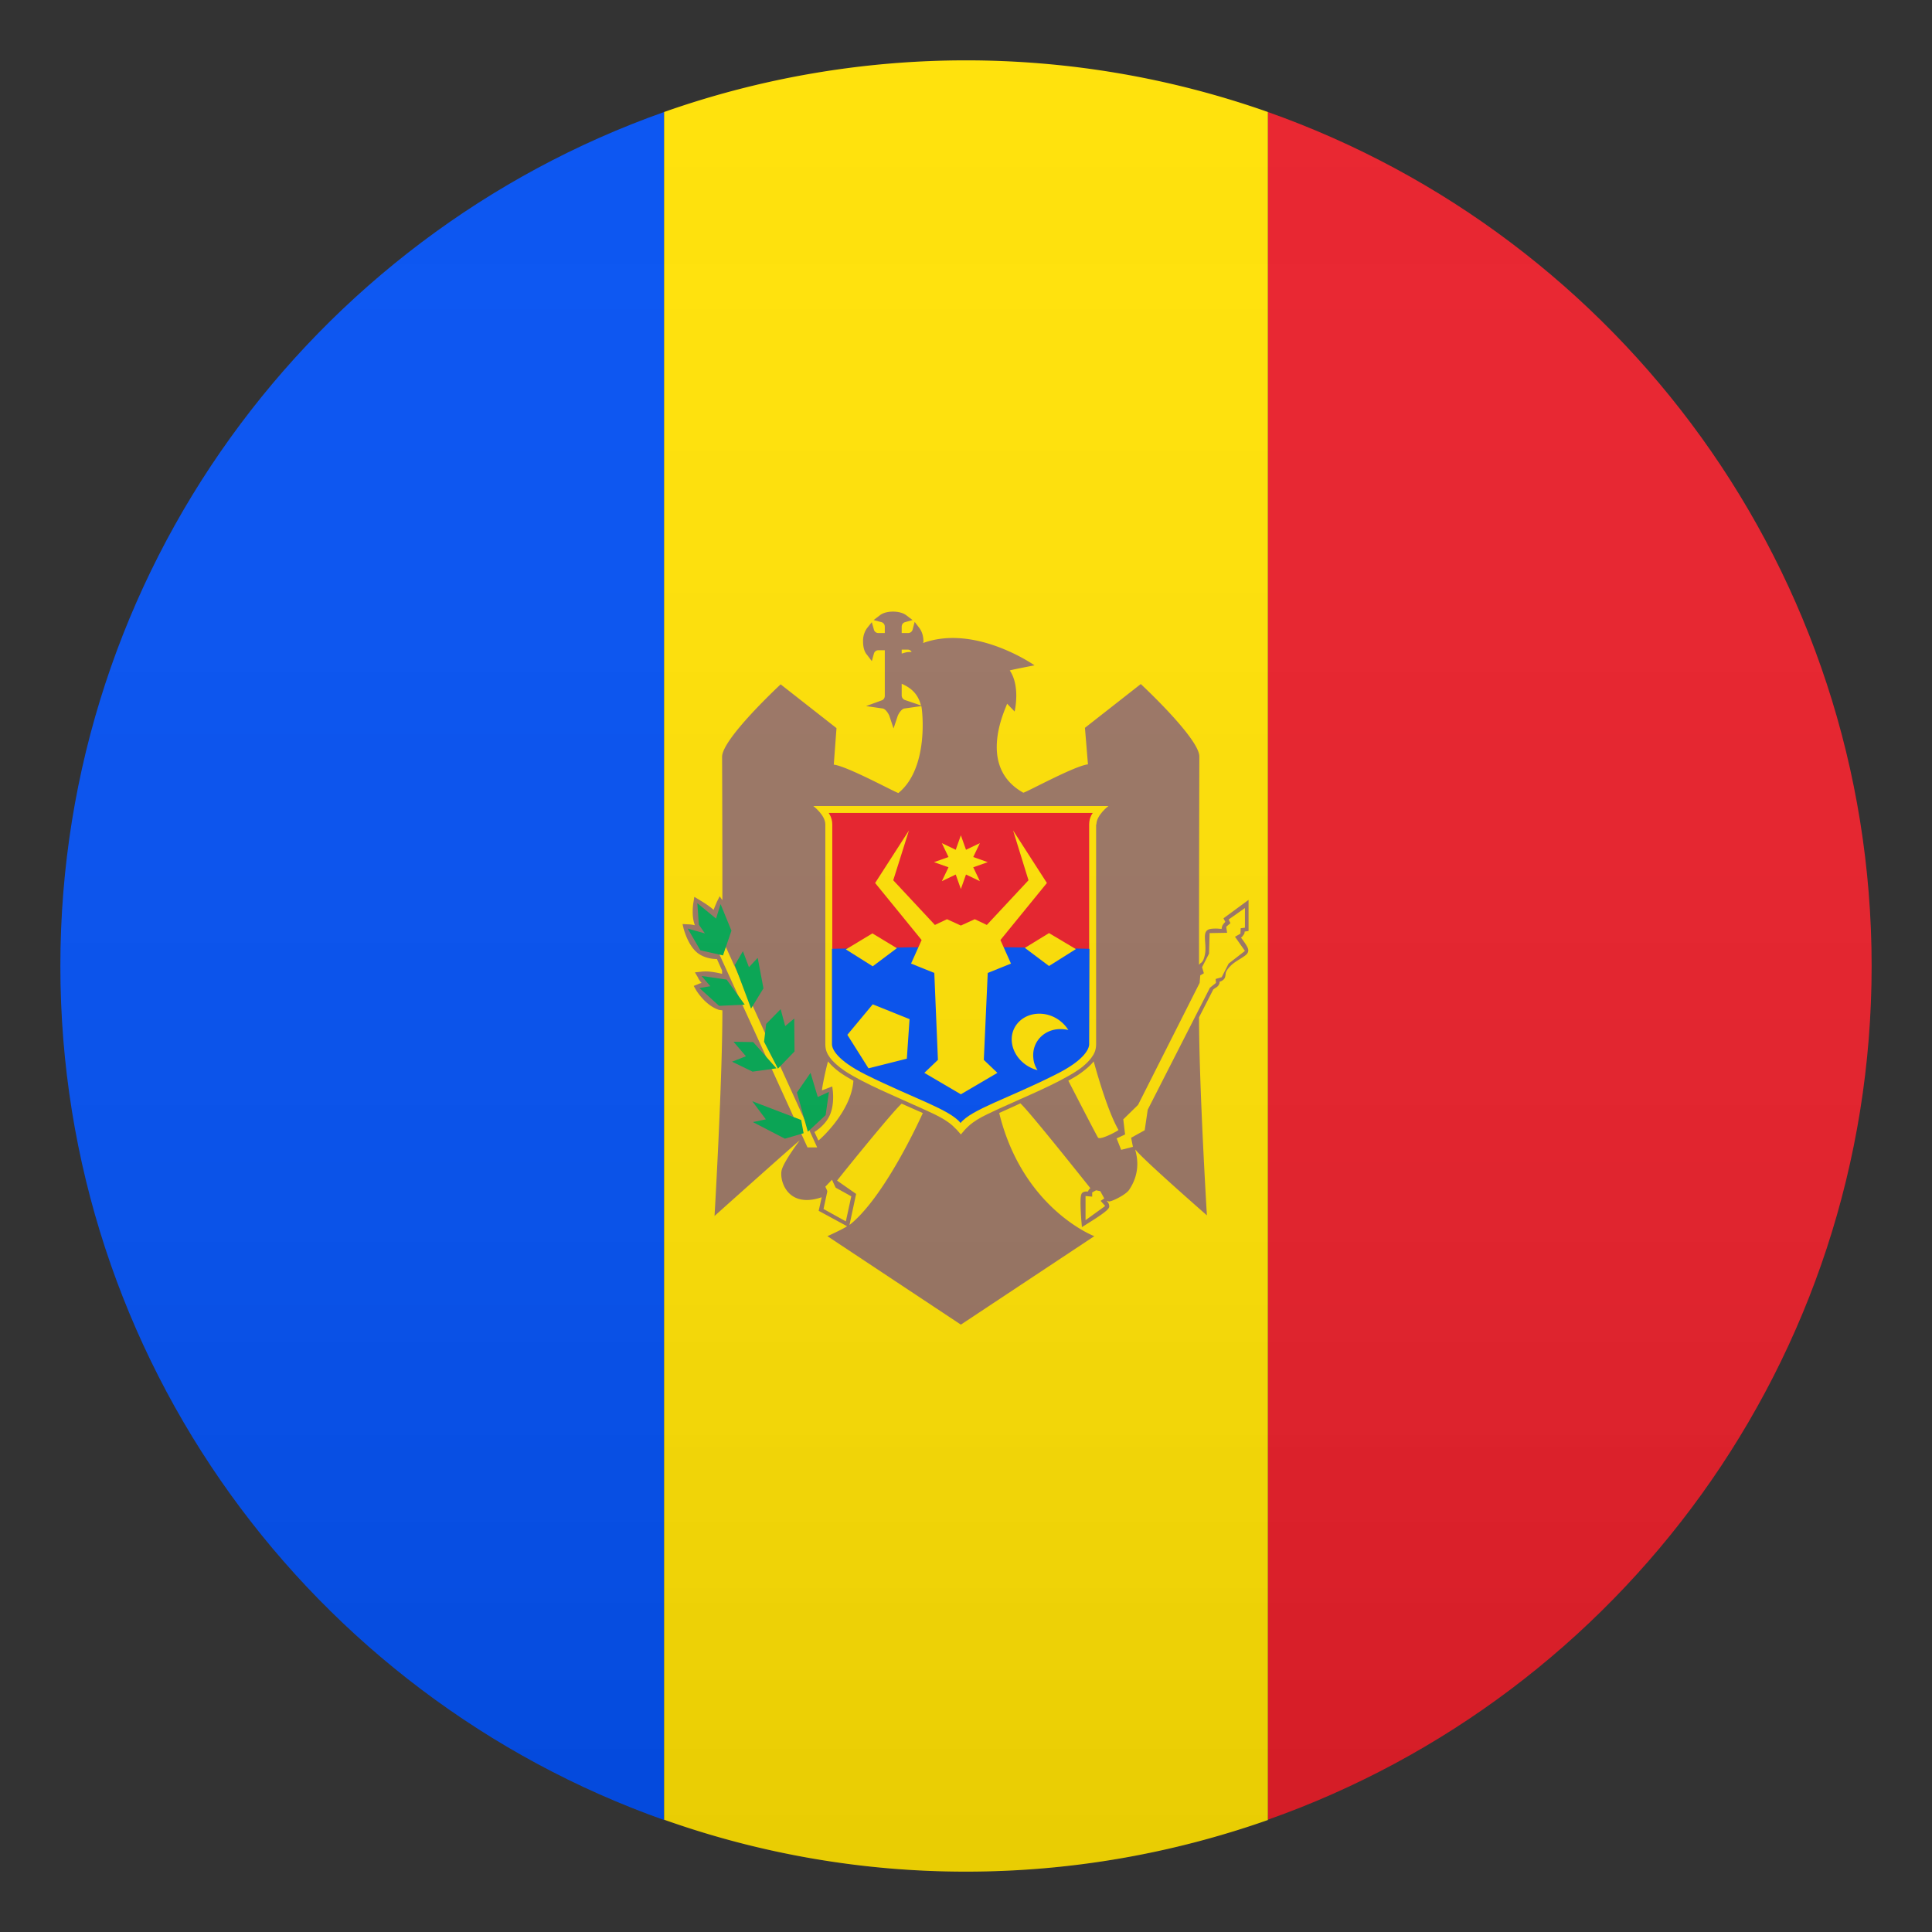
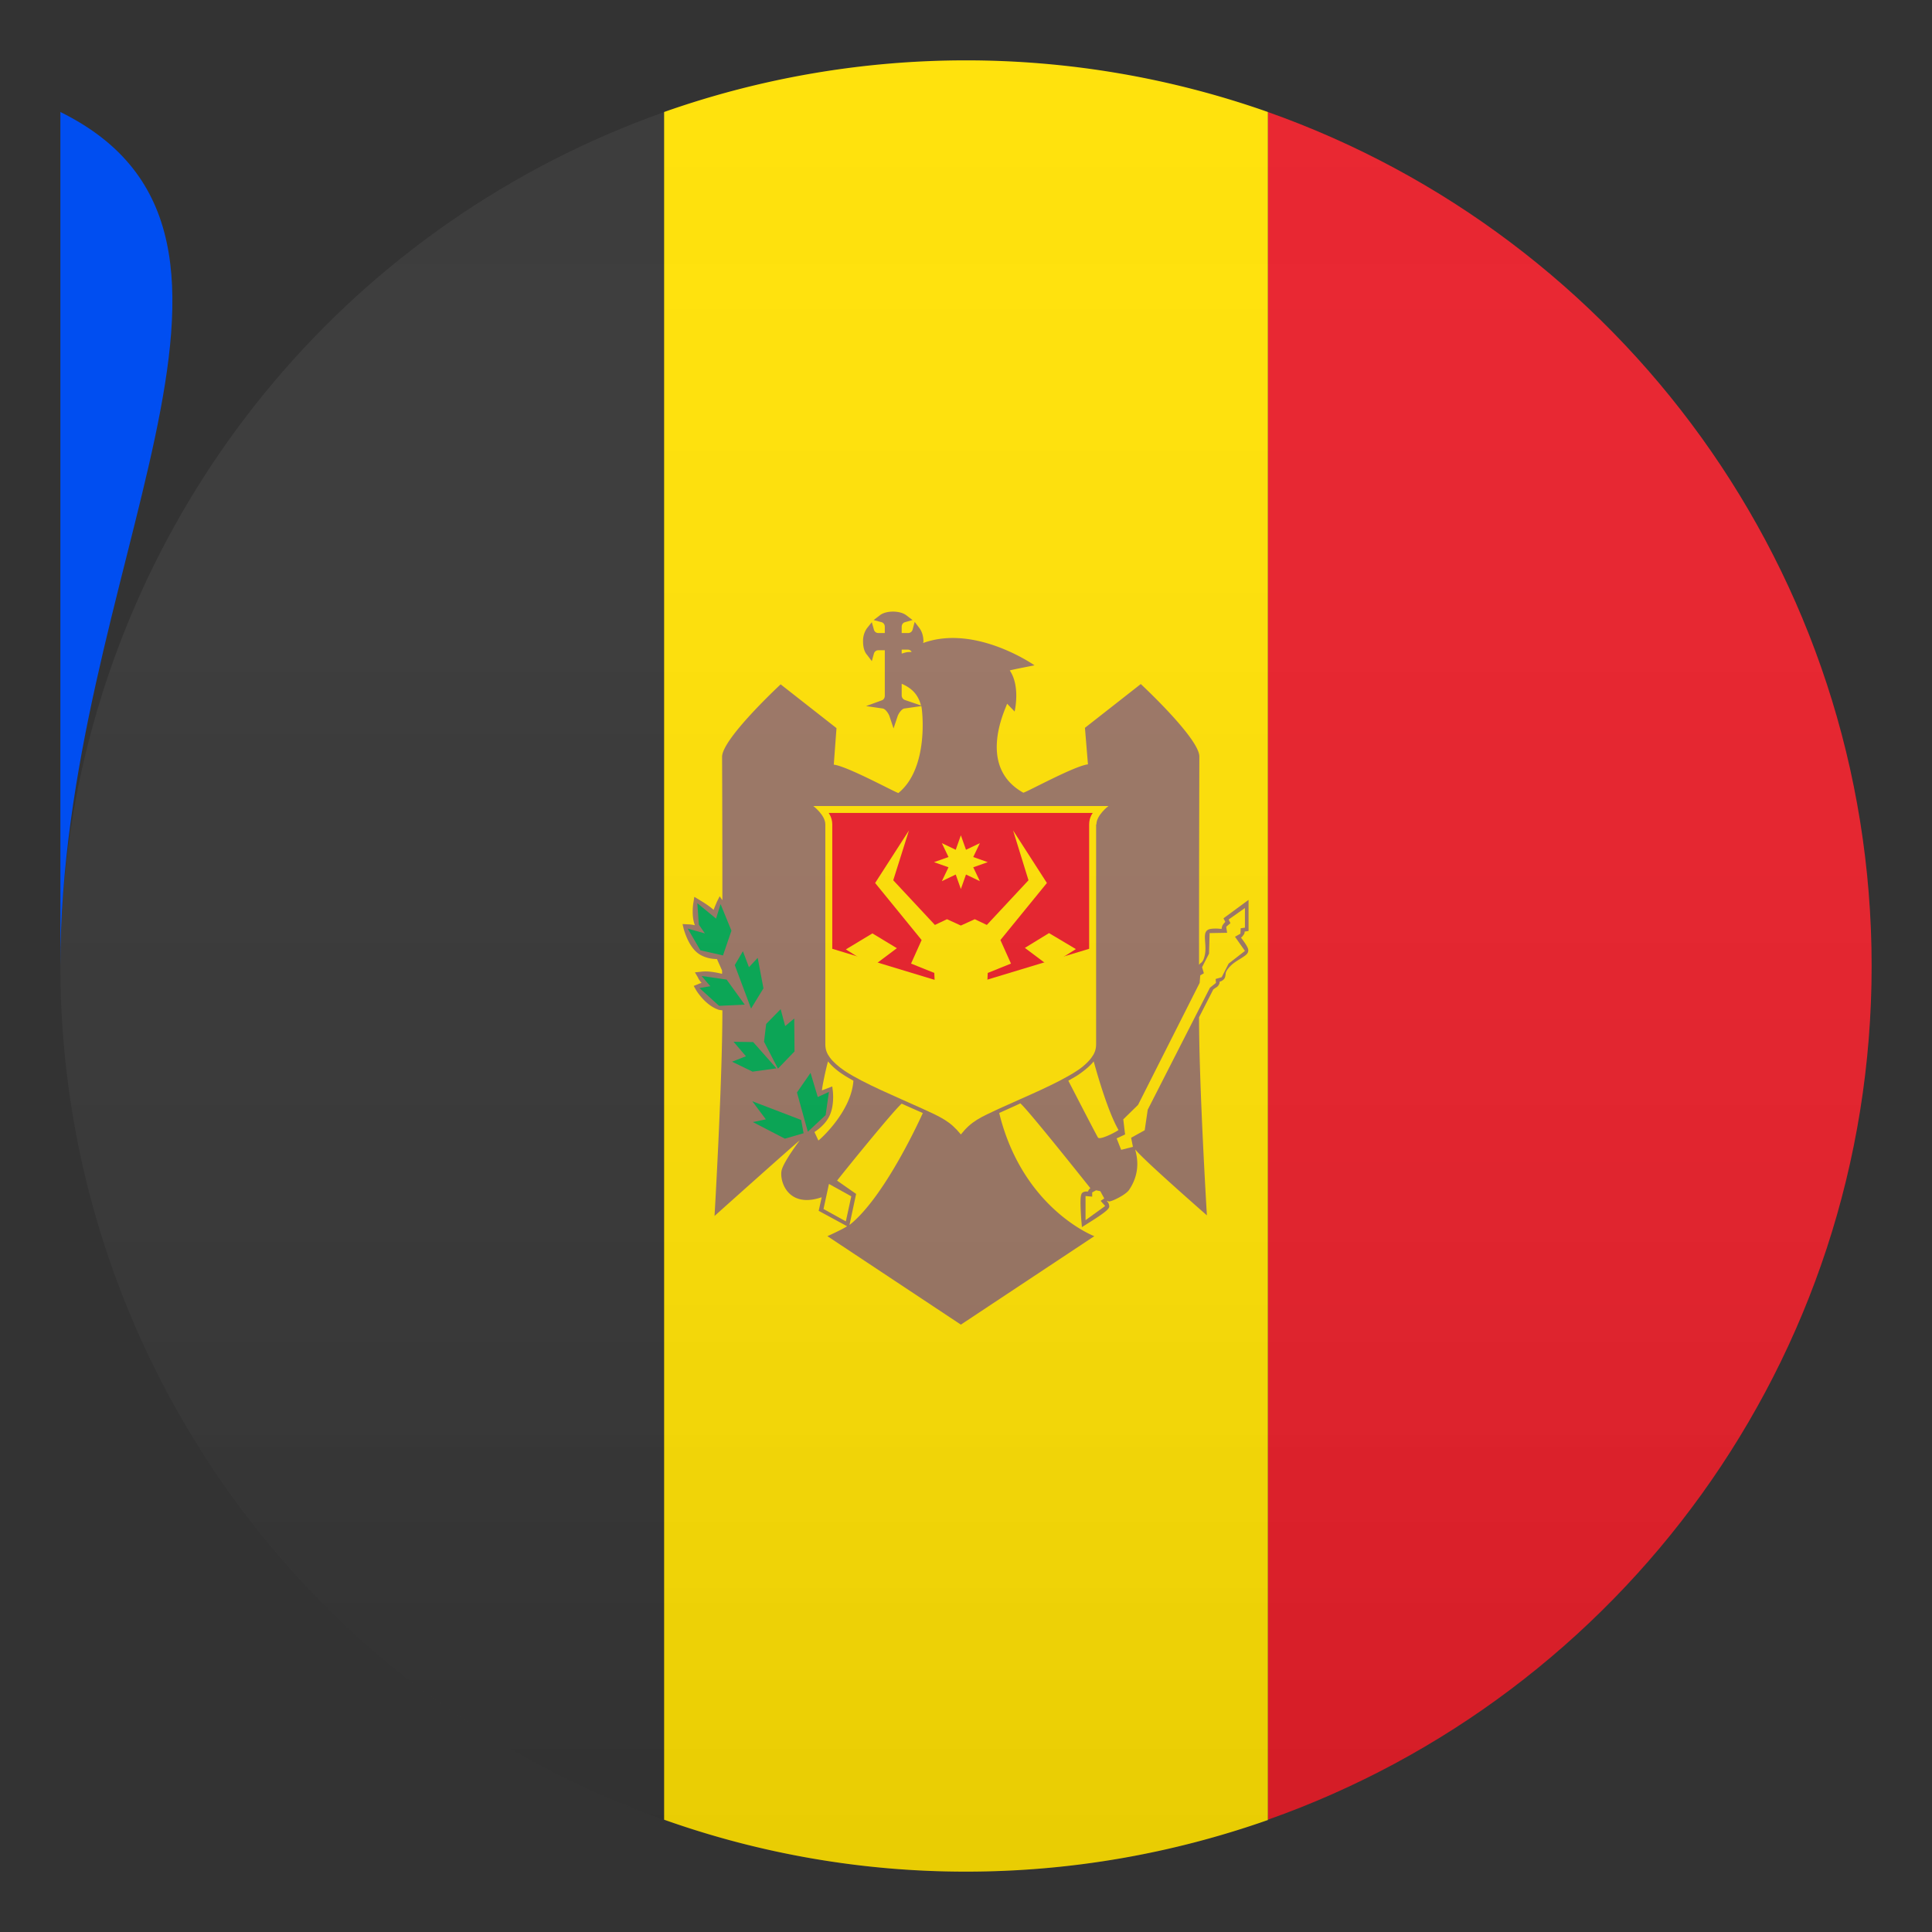
<svg xmlns="http://www.w3.org/2000/svg" xml:space="preserve" style="enable-background:new 0 0 64 64" viewBox="0 0 64 64">
  <rect x="0" y="0" width="64" height="64" fill="#333333" stroke="none" />
  <path d="M62 32c0-13.06-8.35-24.17-20-28.29v56.57C53.65 56.17 62 45.06 62 32z" style="fill:#e81c27" />
-   <path d="M2 32c0 13.06 8.35 24.17 20 28.29V3.71C10.35 7.83 2 18.94 2 32z" style="fill:#004ef1" />
+   <path d="M2 32V3.71C10.35 7.83 2 18.94 2 32z" style="fill:#004ef1" />
  <path d="M42 3.71a30.086 30.086 0 0 0-20 0v56.57A29.84 29.84 0 0 0 32 62c3.51 0 6.87-.61 10-1.71V3.71z" style="fill:#ffe000" />
  <path d="m41.23 30.86.13-.02v-1.03l-.83.61.06.12a.53.53 0 0 0-.09.11c-.02.04-.03.08-.03.12-.06 0-.12-.01-.18-.01-.18 0-.25.02-.29.05-.1.07-.09.2-.08.38.01.12.02.27 0 .4-.04.23-.1.28-.14.31-.02.01-.04.04-.06.06 0-3.55.01-6.84.01-6.9 0-.6-1.94-2.4-1.94-2.4l-1.85 1.45.1 1.21c-.44.05-1.95.88-2.14.94-1.6-.89-.53-2.89-.54-2.95l.02.02.23.24s.2-.83-.16-1.36c.04-.02.82-.17.82-.17s-1.95-1.37-3.69-.74c0-.02.01-.03.01-.05 0-.18-.05-.33-.13-.44l-.16-.21-.07.26a.15.15 0 0 1-.15.11h-.21v-.21c0-.07.04-.13.11-.15l.25-.07-.21-.16c-.21-.16-.67-.16-.87 0l-.21.16.26.07c.07.02.11.08.11.15v.21h-.21a.15.15 0 0 1-.15-.11l-.07-.25-.16.2a.72.72 0 0 0-.13.44c0 .18.04.34.13.44l.16.21.07-.25a.15.15 0 0 1 .15-.11h.21v1.51c0 .07-.04.13-.1.15l-.52.19.55.08c.09.01.2.17.23.27l.13.39.13-.39c.03-.1.14-.26.23-.27l.56-.08c.04.16.25 2.06-.76 2.88-.18-.06-1.7-.89-2.14-.94l.09-1.21-1.85-1.45s-1.94 1.8-1.94 2.4c0 .05.01 2.13.01 4.75l-.09-.13-.1.2c0 .01-.05.11-.1.25-.18-.16-.41-.29-.47-.33l-.17-.1-.03.19c-.01.05-.07.46.05.75-.13-.03-.22-.03-.23-.03l-.18-.01.04.17c.01.02.14.54.46.79.21.16.47.2.64.2l.17.38v.11c-.2-.05-.4-.08-.54-.08-.1 0-.16.01-.16.01l-.2.02.1.17c.01.03.05.1.12.18-.06.02-.1.03-.11.04l-.15.06.08.14c.01.02.3.49.72.64.04.02.1.02.15.03 0 2.37-.26 6.81-.26 6.81s2.76-2.47 2.82-2.5c0 0-.54.71-.6 1-.07.36.22 1.26 1.33.88l-.1.45.94.51c-.12.09-.65.33-.65.33l4.42 2.93 4.42-2.93s-2.37-.9-3.15-4.08c.04-.02.69-.31.7-.32.27.23 2.27 2.75 2.32 2.81-.02.02-.05.04-.06.07-.01.01-.01.03-.02.04-.06 0-.11 0-.15.02-.08.04-.13.07-.07.93l.02.23.19-.12c.74-.46.73-.52.71-.61a.239.239 0 0 0-.07-.13v-.01c.03 0 .04.02.07.02.1 0 .55-.22.66-.38.47-.69.19-1.31.21-1.34.22.3 2.37 2.18 2.37 2.18s-.26-4.27-.26-6.56l.47-.92c.01-.01.04-.03.05-.04.05-.03.11-.06.14-.13.02-.03.02-.06.02-.09.05-.01.1-.04.13-.07.06-.05.06-.13.07-.17 0-.05.01-.13.17-.29.09-.09.22-.17.32-.23.15-.1.27-.16.26-.29 0-.03-.01-.11-.24-.41.03-.02.06-.05.08-.09.03-.02.04-.07.04-.11zM30.11 21.6c-.09 0-.16.03-.24.05v-.13h.21c.05 0 .09.03.12.07-.03.01-.06.01-.09.01zm6.26 16.08c-.12-.21-.83-1.59-.98-1.88.12-.07.25-.14.35-.21.19-.13.38-.29.49-.43.18.65.5 1.71.82 2.27.01.02-.62.36-.68.25zm-9.26.1-.13-.28c.15-.1.36-.27.48-.5.19-.36.13-.83.13-.85l-.02-.16-.34.13c-.01-.05.13-.73.2-.96.11.14.3.31.49.43.1.07.23.14.35.21-.07 1.04-1.14 1.98-1.16 1.98zm2.87-14.59a.163.163 0 0 1-.11-.15v-.39c.29.13.53.31.64.72l-.53-.18zm-1.62 16.36-.63-.44c.03-.05 1.87-2.33 2.14-2.55.02.01.67.3.7.31-.31.68-1.38 2.88-2.43 3.71l.22-1.03z" style="fill:#997361" />
  <path d="m27.46 39.22.74.41-.18.83-.74-.41z" style="fill:#ffe000" />
-   <path d="m23.98 31.23-.27.12 3.04 6.66h.32l-3.09-6.78zm3.58 7.85-.22.23.14.3.27-.12-.19-.41z" style="fill:#ffe000" />
  <path d="m24.92 36.48.45.6-.43.09 1.06.55.62-.18-.08-.44-1.62-.62zm1.93-.94-.45.65.36 1.3.59-.55.11-.77-.37.17-.24-.8zm-1.13-.15-.79.11-.68-.33.46-.18-.41-.48.65.01.77.87zm.14-1.96.15.56.3-.25.01 1.09-.55.57-.46-.89.07-.59.48-.49zm-2.62-1.1.83.12.6.83-.85.04-.65-.59.36-.06-.29-.34zm1.37-.82.2.53.29-.31.19 1.01-.41.67-.54-1.44.27-.46zm-1.51-1.59.05.71.2.29-.57-.16.42.72.75.17.28-.82-.36-.88-.15.48-.62-.51z" style="fill:#00a650" />
  <path d="m40.7 30.46.06.12-.14.12.03.2-.58.01-.02.68-.23.45.06.2-.12.07-.02.25-2.04 4.04-.49.48.06.5-.28.13.15.38.39-.1-.06-.3.45-.25.1-.68 2.06-4.04.2-.16-.01-.13.2-.06.23-.45.54-.42-.33-.47.18-.1.01-.18.14-.02v-.65l-.54.38zm-4.52 9.04v.14l-.22-.02v.8l.65-.47-.15-.17.12-.08-.13-.24-.14-.03-.13.07zm.14-12.19c0-.31.4-.61.4-.61h-9.78s.4.3.4.61v7.28c0 .19.06.32.15.44.09.13.29.31.5.45.64.42 1.72.86 2.53 1.23.68.31.95.43 1.31.87.35-.44.63-.56 1.3-.87.81-.37 1.89-.81 2.53-1.23.21-.13.41-.32.5-.45.09-.12.15-.25.15-.44v-7.28z" style="fill:#ffe000" />
  <path d="M27.57 31.43v-4.12c0-.23-.12-.38-.12-.38h8.75s-.12.14-.12.38v4.12l-4.26 1.29-4.25-1.29z" style="fill:#e81c27" />
-   <path d="m36.09 31.43-2.64-.05H30.2l-2.64.05v3.16c0 .16.16.53 1.12 1.01 1.57.78 2.78 1.15 3.14 1.6.36-.45 1.57-.81 3.14-1.6.95-.47 1.12-.85 1.12-1.01l.01-3.16z" style="fill:#004ef1" />
  <path d="m28.91 33.27-.84 1.01.7 1.11 1.27-.32.09-1.31-1.22-.49zm4.61 1.26c.05.44.41.81.85.92a.838.838 0 0 1-.14-.41c-.05-.52.35-.95.9-.95.09 0 .17.01.26.03-.2-.32-.56-.54-.96-.54-.56 0-.97.43-.91.95zm-3.93-5.37 1.38 1.48.4-.19.46.21.46-.21.4.19 1.38-1.48-.51-1.65 1.12 1.74-1.54 1.89.35.78-.77.31-.13 2.88.45.43-1.21.71-1.21-.71.45-.43-.12-2.88-.77-.31.35-.78-1.54-1.89 1.12-1.74-.52 1.65z" style="fill:#ffe000" />
  <path d="m31.83 27.67.17.48.46-.22-.22.46.48.17-.48.17.22.46-.46-.22-.17.48-.17-.48-.46.22.22-.46-.48-.17.48-.17-.22-.46.46.22.17-.48zm-2.12 3.74-.8.6-.89-.56.88-.53.81.49zm5.93.03-.89.56-.8-.6.8-.49.89.53z" style="fill:#ffe000" />
  <linearGradient id="a" x1="32" x2="32" y1="62" y2="2" gradientUnits="userSpaceOnUse">
    <stop offset="0" style="stop-color:#1a1a1a" />
    <stop offset=".102" style="stop-color:#393939;stop-opacity:.949" />
    <stop offset=".347" style="stop-color:#7f7f7f;stop-opacity:.826" />
    <stop offset=".569" style="stop-color:#b6b6b6;stop-opacity:.716" />
    <stop offset=".758" style="stop-color:#dedede;stop-opacity:.621" />
    <stop offset=".908" style="stop-color:#f6f6f6;stop-opacity:.546" />
    <stop offset="1" style="stop-color:#fff;stop-opacity:.5" />
  </linearGradient>
  <circle cx="32" cy="32" r="30" style="opacity:.1;fill:url(#a)" />
</svg>